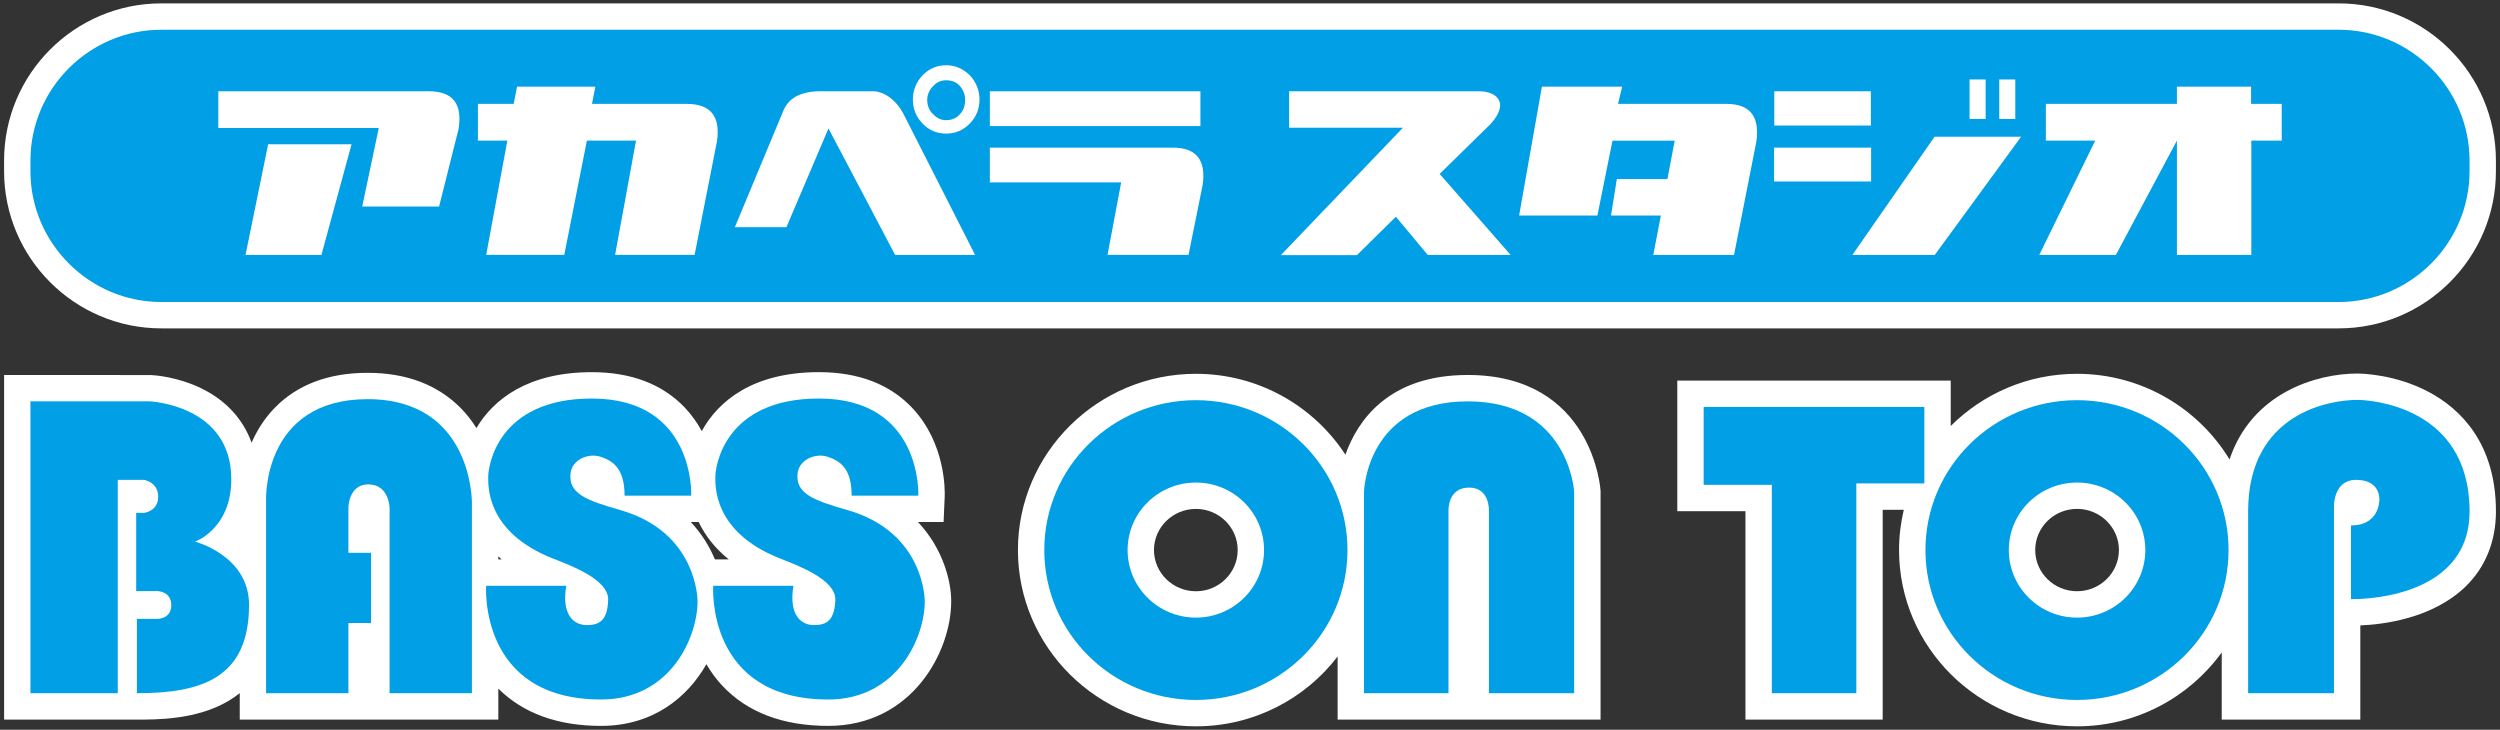
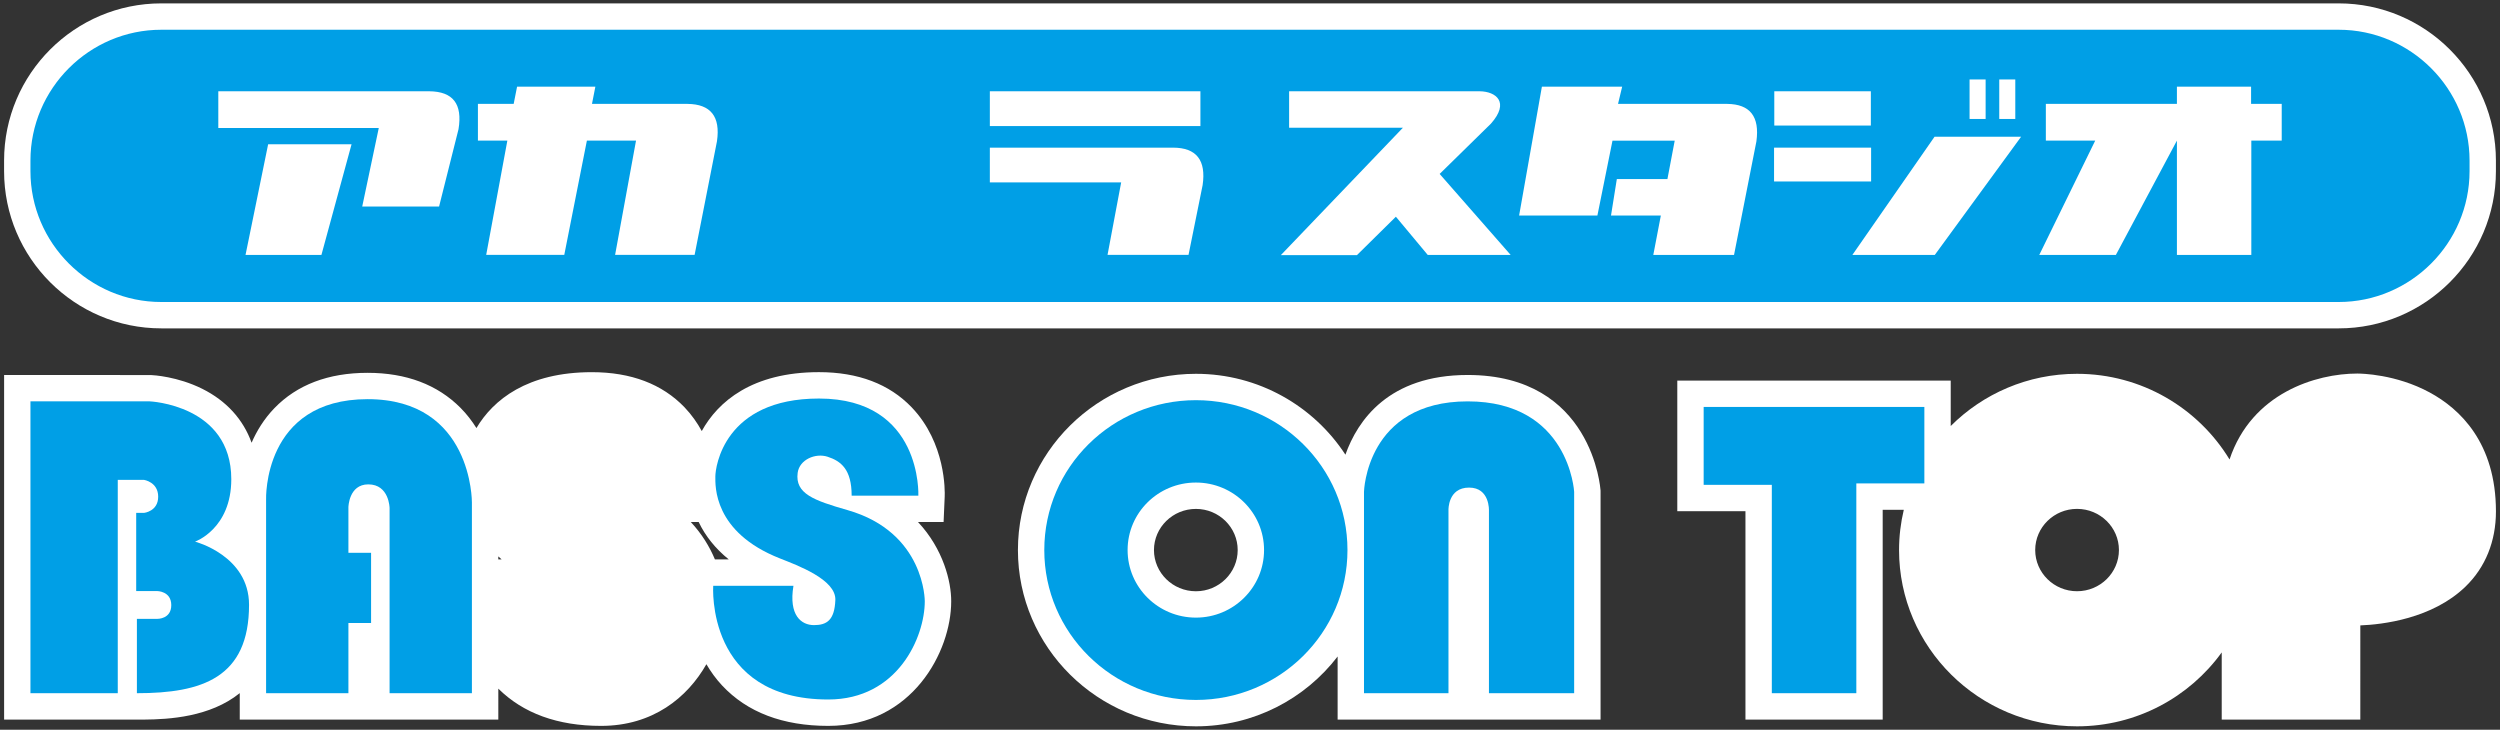
<svg xmlns="http://www.w3.org/2000/svg" version="1.1" id="レイヤー_1" x="0px" y="0px" viewBox="0 0 960.58 280.38" style="enable-background:new 0 0 960.58 280.38;" xml:space="preserve">
  <rect x="0" y="0" width="960.58" height="280.38" fill="#333333" stroke="none" />
  <style type="text/css">
	.st0{fill:#FFFFFF;}
	.st1{fill:#009FE6;}
</style>
  <g>
    <g>
      <path class="st0" d="M563.94,144.08c-30.4,0-42.32,17.48-46.99,30.62c-12.18-18.67-33.37-31.07-57.43-31.07    c-37.72,0-68.4,30.38-68.4,67.72c0,37.35,30.68,67.73,68.4,67.73c22.19,0,41.94-10.54,54.44-26.83v24.24h101.03v-87.53l-0.01-0.56    C614.94,187.96,611.97,144.08,563.94,144.08z M475.56,211.35c0,8.73-7.2,15.83-16.05,15.83c-8.89,0-16.12-7.1-16.12-15.83    c0-8.72,7.23-15.81,16.12-15.81C468.37,195.54,475.56,202.63,475.56,211.35z" />
      <path class="st0" d="M933.59,150.81c-13.04-7.08-26.36-7.28-27.84-7.28c-15.81,0-40.56,7.46-49.09,33.01    c-11.97-19.7-33.76-32.91-58.61-32.91c-18.95,0-36.13,7.68-48.52,20.06v-17.46H644.47v50.2h26.19v80.06h52.73v-80.61h8.11    c-1.18,4.97-1.82,10.15-1.82,15.47c0,37.35,30.67,67.73,68.38,67.73c22.9,0,43.19-11.22,55.6-28.4v25.81h53.25V240.3    c8.39-0.33,27.64-2.5,40.45-14.94c7.63-7.41,11.66-17.39,11.66-28.86C959.01,170.14,945.19,157.1,933.59,150.81z M798.06,227.17    c-8.86,0-16.07-7.1-16.07-15.83c0-8.72,7.21-15.81,16.07-15.81c8.88,0,16.1,7.09,16.1,15.81    C814.16,220.08,806.94,227.17,798.06,227.17z" />
      <path class="st0" d="M362.56,200.57l0.42-9.69c0.09-2.07,0.5-20.6-12.68-34.37c-8.59-8.97-20.58-13.52-35.64-13.52    c-25.71,0-38.82,11.39-45.02,22.63c-1.7-3.11-3.84-6.21-6.6-9.1c-8.59-8.97-20.58-13.52-35.64-13.52    c-24.82,0-37.89,10.62-44.34,21.47c-1.68-2.67-3.67-5.3-6.09-7.74c-8.88-8.94-20.9-13.48-35.72-13.48    c-15.08,0-27.14,4.58-35.86,13.62c-3.98,4.13-6.76,8.74-8.72,13.24c-3.22-8.96-9.67-16.1-18.97-20.73    c-9.51-4.73-18.76-5.24-19.78-5.28l-56.34-0.01v132.41h53.82v-0.01c9.52-0.08,25.33-0.97,36.72-10.17v10.18h99.35V264.6    c9.54,9.46,22.79,14.31,39.49,14.31c19.86,0,33.17-10.87,40.46-23.7c1.64,2.81,3.6,5.57,6.03,8.17    c9.63,10.31,23.35,15.53,40.8,15.53c32.22,0,47.23-28.57,47.23-47.82c0.05-7.5-3.01-20.13-12.76-30.51H362.56z M192.75,214.95    h-1.29v-1.16C191.89,214.18,192.29,214.58,192.75,214.95z M265.42,200.57h3.03c2.58,5.42,6.46,10.25,11.57,14.38h-5.32    C272.69,210.14,269.7,205.14,265.42,200.57z" />
    </g>
    <g>
      <path class="st1" d="M11.7,266.35V154.21h45.78c0,0,31.39,1.31,31.39,29.91c0,19.12-13.93,23.99-13.93,23.99    s20.75,5.38,20.75,24.27c0,28.05-18.04,33.97-43.09,33.97v-28.57h7.9c0,0,5.31,0.11,5.31-5.27c0-5.41-5.44-5.41-5.44-5.41h-8.04    v-30.03h3c0,0,5.45-0.57,5.45-6.22c0-5.66-5.45-6.47-5.45-6.47H45.25v81.97H11.7z" />
      <path class="st1" d="M102.24,266.35v-74.42c0,0-1.36-38.56,39.01-38.56c40.35,0,40.07,39.63,40.07,39.63v73.34h-31.63v-71.17    c0,0-0.13-9.06-8.18-9.06c-7.51,0-7.64,8.78-7.64,8.78v17.52h8.71v26.97h-8.71v26.96H102.24z" />
-       <path class="st1" d="M239.98,190.44h25.61c0,0,1.64-37.31-38.19-37.31c-36.53,0-39.81,26.41-39.81,29.93    c0,3.48-0.92,21.37,24.8,31.51c6.86,2.7,21.56,8.1,21.29,15.93c-0.25,7.8-3.27,9.69-8.2,9.69c-4.88,0-9.81-3.76-7.9-15.1h-30.79    c0,0-3,43.68,44.15,43.68c26.75,0,37.08-23.99,37.08-37.75c0,0,0.21-26.51-29.71-35.04c-12.99-3.72-20.12-6.33-19.06-14.3    c0.65-5.12,6.81-7.68,11.45-6.2C235.87,177.16,239.98,180.35,239.98,190.44" />
      <path class="st1" d="M433.26,211.35c0-14.33,11.74-25.94,26.25-25.94c14.45,0,26.18,11.61,26.18,25.94    c0,14.32-11.73,25.96-26.18,25.96C445,237.31,433.26,225.66,433.26,211.35 M459.52,268.94c32.14,0,58.22-25.78,58.22-57.59    c0-31.82-26.08-57.59-58.22-57.59c-32.21,0-58.27,25.77-58.27,57.59C401.25,243.16,427.3,268.94,459.52,268.94" />
      <path class="st1" d="M524.09,266.35v-77.39c0,0,0.84-34.74,39.85-34.74c38.99,0,40.9,34.74,40.9,34.74v77.39H572.1v-70.13    c0,0,0.41-8.87-7.63-8.87c-8.19,0-7.92,8.63-7.92,8.63v70.36H524.09z" />
      <polygon class="st1" points="654.6,156.36 739.4,156.36 739.4,185.74 713.26,185.74 713.26,266.35 680.79,266.35 680.79,186.29     654.6,186.29   " />
-       <path class="st1" d="M903.32,201.9v28.3c0,0,45.56,1.34,45.56-33.7c0-40.98-39.28-42.85-43.12-42.85    c-10.3,0-41.96,4.85-41.96,42.85v69.85h32.98v-71.73c0,0-0.27-10.24,8.47-10.24c8.7,0,8.99,6.22,8.99,7.55    C914.23,193.26,913.72,201.9,903.32,201.9" />
      <path class="st1" d="M327.23,190.44h25.63c0,0,1.63-37.31-38.19-37.31c-36.53,0-39.81,26.41-39.81,29.93    c0,3.48-0.91,21.37,24.83,31.51c6.81,2.7,21.53,8.1,21.28,15.93c-0.29,7.8-3.29,9.69-8.21,9.69c-4.89,0-9.78-3.76-7.89-15.1    h-30.83c0,0-2.98,43.68,44.2,43.68c26.71,0,37.09-23.99,37.09-37.75c0,0,0.18-26.51-29.74-35.04c-12.98-3.72-20.15-6.33-19.1-14.3    c0.69-5.12,6.83-7.68,11.46-6.2C323.15,177.16,327.23,180.35,327.23,190.44" />
-       <path class="st1" d="M771.85,211.35c0-14.33,11.73-25.94,26.21-25.94c14.49,0,26.24,11.61,26.24,25.94    c0,14.32-11.75,25.96-26.24,25.96C783.58,237.31,771.85,225.66,771.85,211.35 M798.06,268.94c32.16,0,58.22-25.78,58.22-57.59    c0-31.82-26.06-57.59-58.22-57.59c-32.17,0-58.24,25.77-58.24,57.59C739.81,243.16,765.89,268.94,798.06,268.94" />
    </g>
    <g>
      <path class="st0" d="M898.6,1.3H61.97c-33.3,0-60.4,27.1-60.4,60.41v4.06c0,33.31,27.1,60.4,60.4,60.4H898.6    c33.31,0,60.41-27.1,60.41-60.4v-4.06C959.01,28.4,931.91,1.3,898.6,1.3z" />
      <path class="st1" d="M898.6,116.04H61.97c-27.64,0-50.27-22.62-50.27-50.27V61.7c0-27.65,22.62-50.27,50.27-50.27H898.6    c27.65,0,50.28,22.62,50.28,50.27v4.06C948.88,93.41,926.25,116.04,898.6,116.04" />
      <path class="st0" d="M145.54,49.17H83.88V35.07h81.09c9.07,0.09,12.8,4.85,11.21,14.56l-7.47,29.72h-29.53L145.54,49.17z     M103.03,55.43h32.05l-11.58,42.52H94.34L103.03,55.43z" />
      <path class="st0" d="M194.94,54.03h-11.31V39.92h13.74l1.31-6.63h30.08l-1.3,6.63h36.72c8.88,0.09,12.7,4.85,11.3,14.38    l-8.59,43.64h-30.55l8.04-43.91h-18.88l-8.69,43.91h-30L194.94,54.03z" />
-       <path class="st0" d="M343.93,97.95l-25.6-48.6l-16.16,37.94h-19.81l18.78-45.12c1.31-2.81,4.48-7.1,13.91-7.1h20.84    c0,0,7.29,0,11.96,10.09l26.82,52.8H343.93z M354.49,28.9c2.52-2.53,5.52-3.83,9.06-3.83c3.46,0,6.45,1.3,9.07,3.83    c2.43,2.62,3.74,5.8,3.74,9.34c0,3.65-1.3,6.74-3.74,9.25c-2.62,2.62-5.61,3.84-9.07,3.84c-3.55,0-6.54-1.22-9.06-3.84    c-2.43-2.51-3.74-5.6-3.74-9.25C350.75,34.7,352.06,31.51,354.49,28.9 M358.51,43.84c1.49,1.59,3.08,2.33,5.04,2.33    c2.15,0,3.93-0.75,5.33-2.33c1.31-1.4,1.96-3.27,1.96-5.41c0-2.06-0.65-3.74-1.96-5.33c-1.4-1.59-3.18-2.25-5.33-2.25    c-1.96,0-3.55,0.66-5.04,2.25c-1.5,1.59-2.24,3.27-2.24,5.33C356.27,40.57,357.01,42.45,358.51,43.84" />
      <path class="st0" d="M380.33,35.07h80.91v13.36h-80.91V35.07z M380.33,56.73h70.36c9.06,0,12.79,4.87,11.4,14.39l-5.42,26.82    h-31.12l5.24-27.86h-50.46V56.73z" />
      <path class="st0" d="M539.05,49.07h-43.73V35.07h73.26c6.26,0.09,11.58,4.2,4.3,12.42l-19.72,19.34l27.28,31.12h-31.86    l-12.24-14.68l-14.96,14.76h-29.24L539.05,49.07z" />
      <path class="st0" d="M592.45,33.29h30.84l-1.59,6.63h41.95c8.78,0.1,12.52,4.86,11.22,14.39l-8.6,43.64h-31.02l2.9-15.14h-19.15    l2.24-14.01h19.44l2.8-14.76h-23.91l-5.8,28.78h-30.08L592.45,33.29z" />
      <g>
        <rect x="681.65" y="56.73" class="st0" width="37.29" height="13" />
        <rect x="681.74" y="35.07" class="st0" width="37.1" height="13.17" />
        <polygon class="st0" points="743.32,52.53 776.58,52.53 743.41,97.95 711.74,97.95    " />
        <rect x="756.77" y="30.53" class="st0" width="6.17" height="15.18" />
        <rect x="768.18" y="30.53" class="st0" width="6.16" height="15.18" />
      </g>
      <polygon class="st0" points="864.94,39.91 864.94,33.29 836.44,33.29 836.44,39.91 786.08,39.91 786.08,54.03 805.05,54.03     783.55,97.95 812.99,97.95 836.44,54.03 836.44,97.95 865.03,97.95 865.03,54.03 876.71,54.03 876.71,39.91   " />
    </g>
  </g>
</svg>